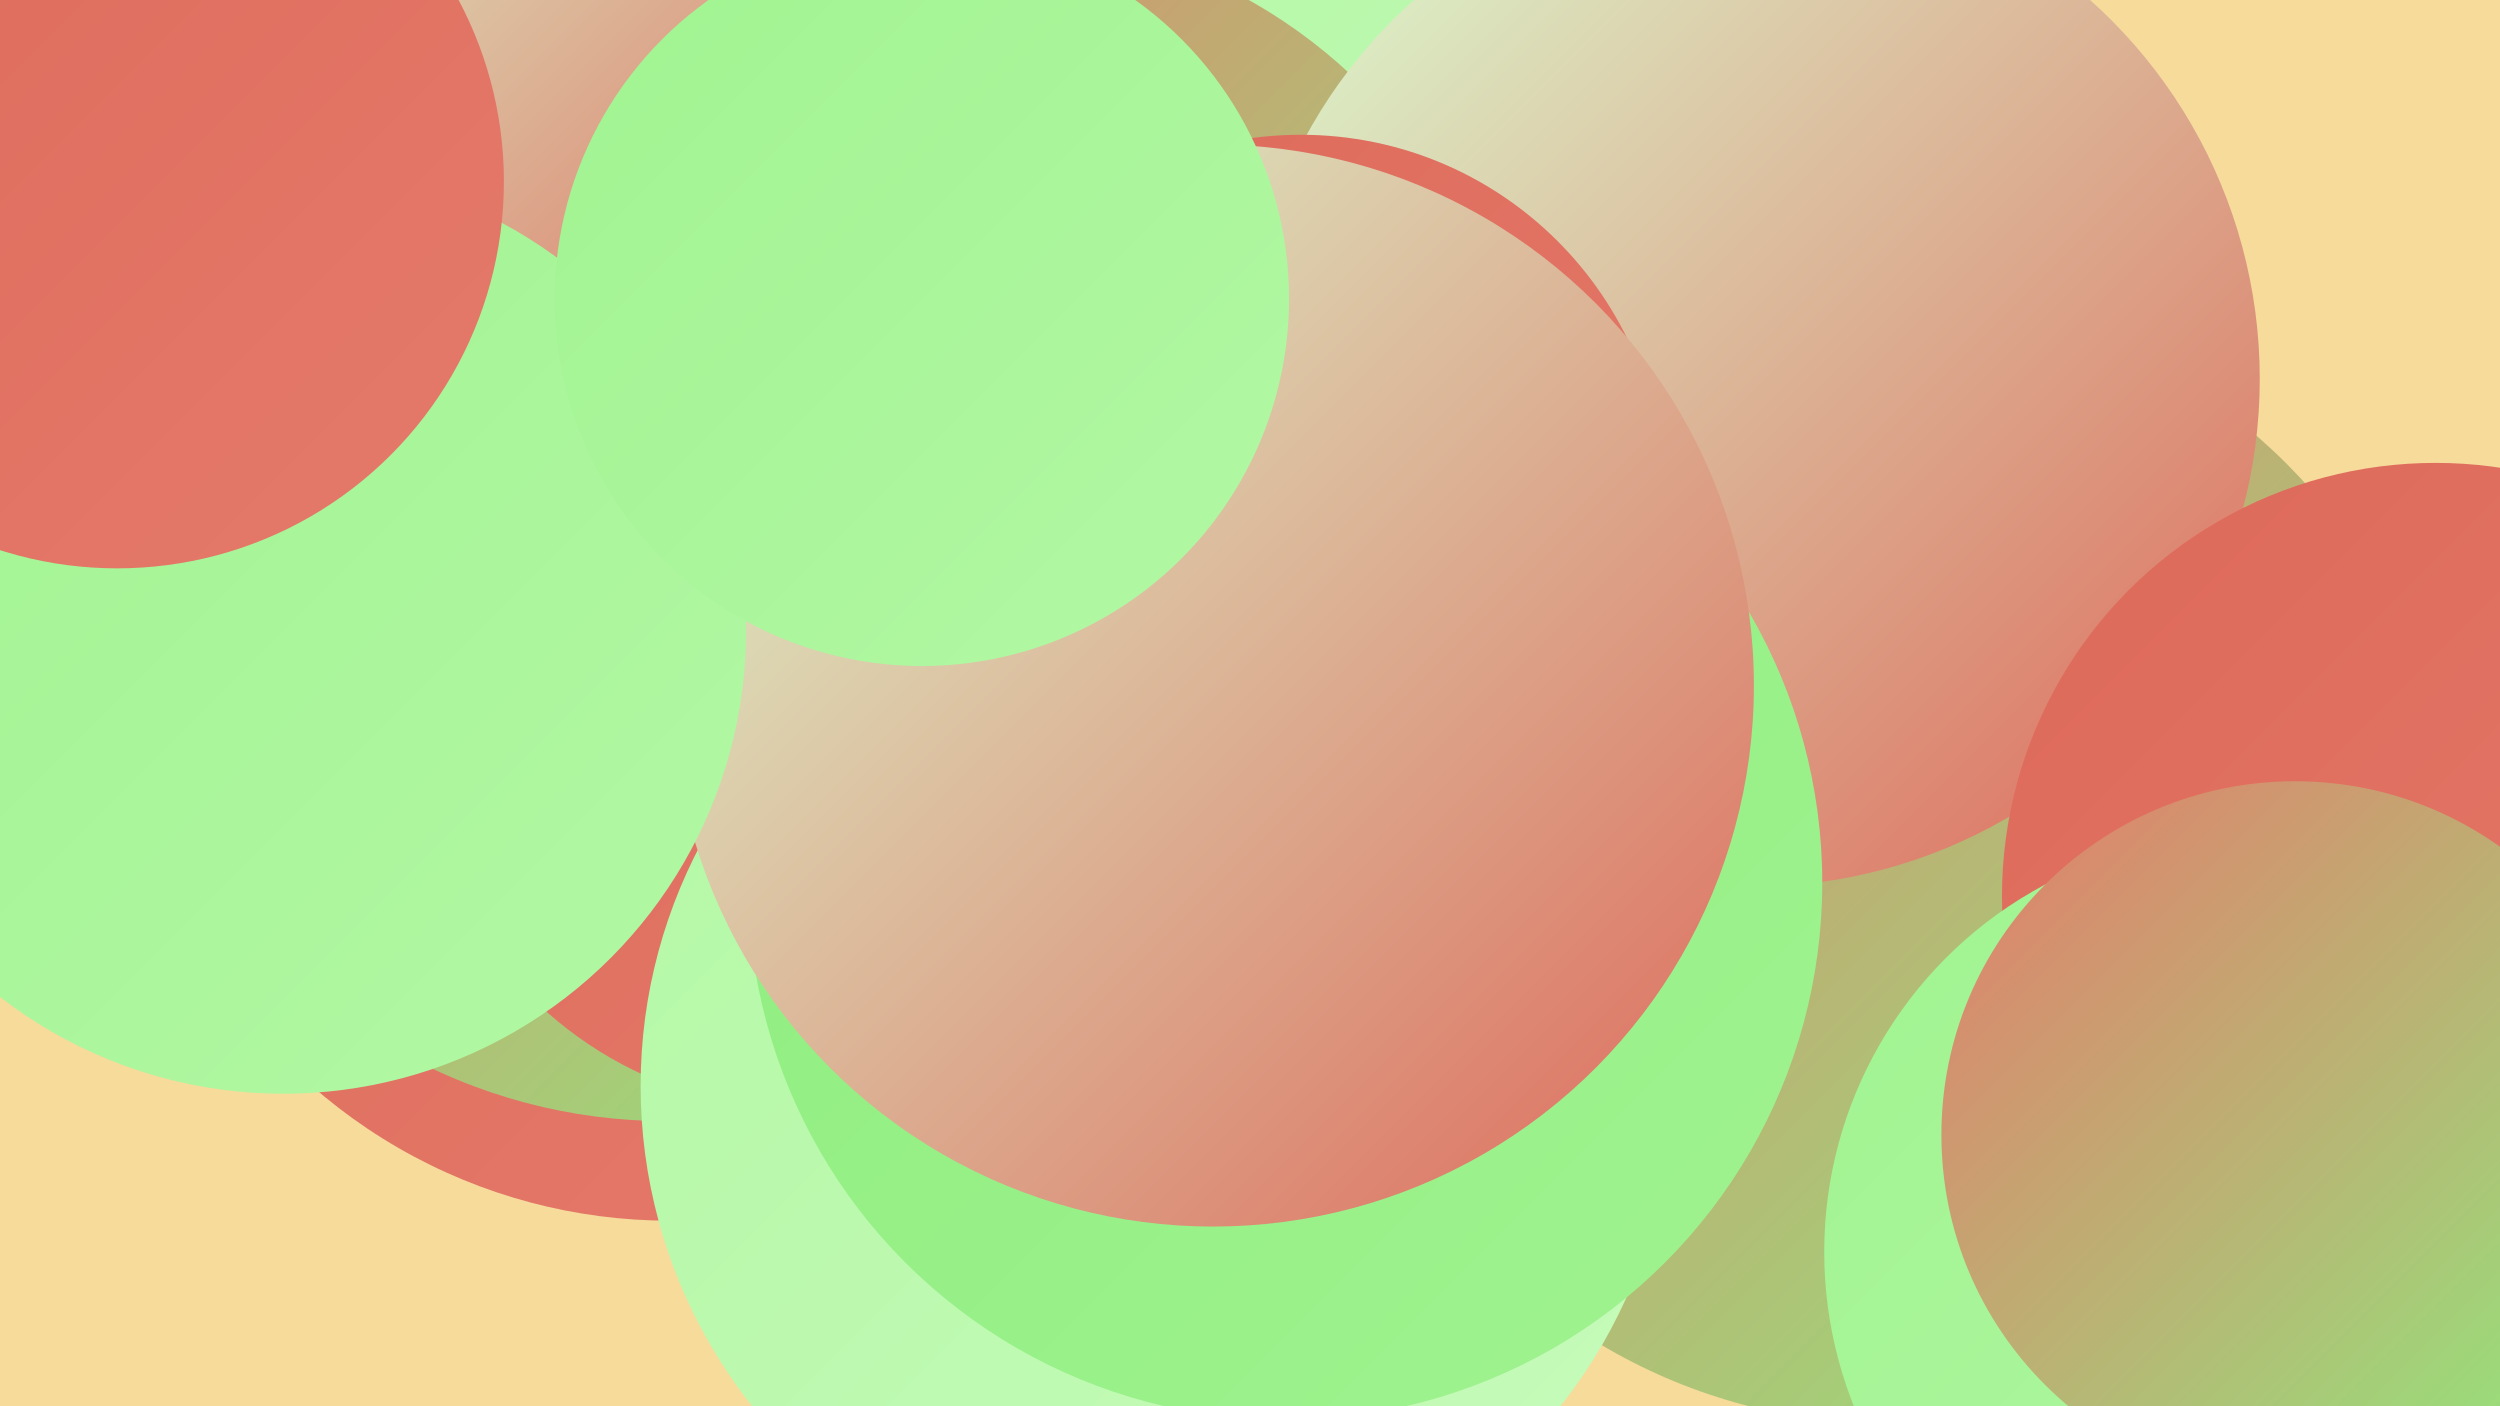
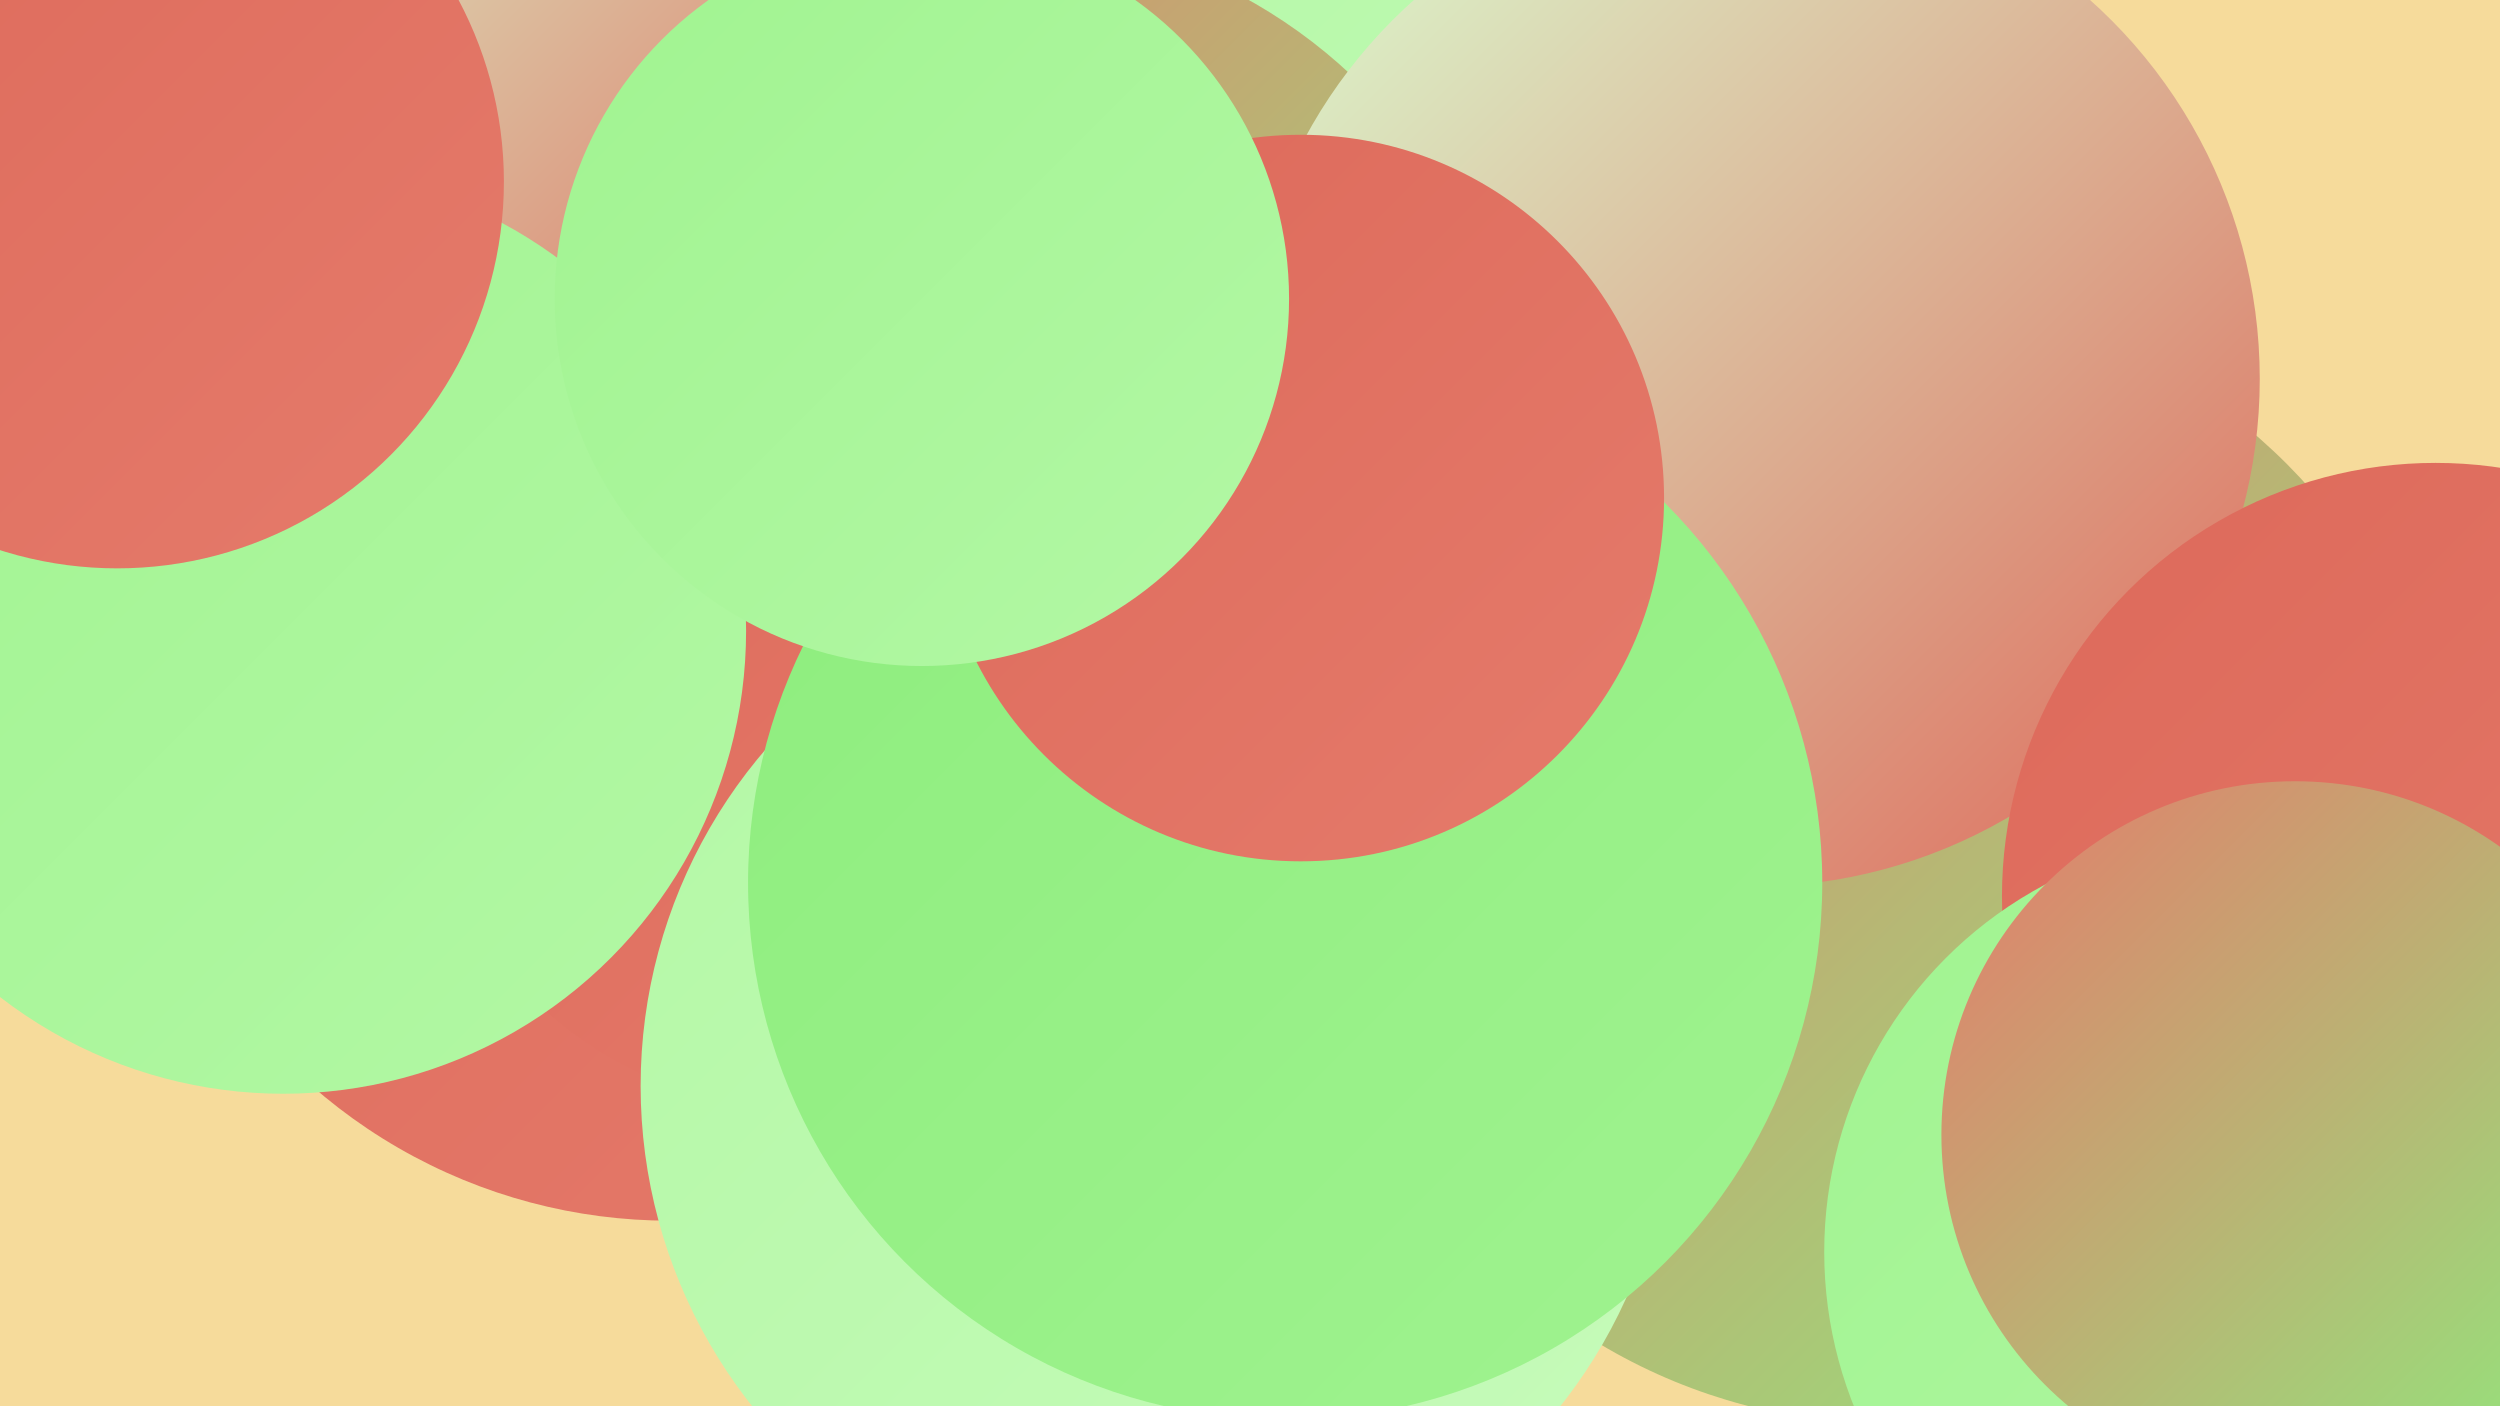
<svg xmlns="http://www.w3.org/2000/svg" width="1280" height="720">
  <defs>
    <linearGradient id="grad0" x1="0%" y1="0%" x2="100%" y2="100%">
      <stop offset="0%" style="stop-color:#dd695a;stop-opacity:1" />
      <stop offset="100%" style="stop-color:#e57b6b;stop-opacity:1" />
    </linearGradient>
    <linearGradient id="grad1" x1="0%" y1="0%" x2="100%" y2="100%">
      <stop offset="0%" style="stop-color:#e57b6b;stop-opacity:1" />
      <stop offset="100%" style="stop-color:#8ded7d;stop-opacity:1" />
    </linearGradient>
    <linearGradient id="grad2" x1="0%" y1="0%" x2="100%" y2="100%">
      <stop offset="0%" style="stop-color:#8ded7d;stop-opacity:1" />
      <stop offset="100%" style="stop-color:#a0f390;stop-opacity:1" />
    </linearGradient>
    <linearGradient id="grad3" x1="0%" y1="0%" x2="100%" y2="100%">
      <stop offset="0%" style="stop-color:#a0f390;stop-opacity:1" />
      <stop offset="100%" style="stop-color:#b3f8a5;stop-opacity:1" />
    </linearGradient>
    <linearGradient id="grad4" x1="0%" y1="0%" x2="100%" y2="100%">
      <stop offset="0%" style="stop-color:#b3f8a5;stop-opacity:1" />
      <stop offset="100%" style="stop-color:#c7fbbb;stop-opacity:1" />
    </linearGradient>
    <linearGradient id="grad5" x1="0%" y1="0%" x2="100%" y2="100%">
      <stop offset="0%" style="stop-color:#c7fbbb;stop-opacity:1" />
      <stop offset="100%" style="stop-color:#dbfed2;stop-opacity:1" />
    </linearGradient>
    <linearGradient id="grad6" x1="0%" y1="0%" x2="100%" y2="100%">
      <stop offset="0%" style="stop-color:#dbfed2;stop-opacity:1" />
      <stop offset="100%" style="stop-color:#dd695a;stop-opacity:1" />
    </linearGradient>
  </defs>
  <rect width="1280" height="720" fill="#f6db9b" />
  <circle cx="343" cy="347" r="278" fill="url(#grad0)" />
  <circle cx="956" cy="464" r="234" fill="url(#grad6)" />
-   <circle cx="651" cy="235" r="257" fill="url(#grad0)" />
  <circle cx="967" cy="441" r="288" fill="url(#grad1)" />
  <circle cx="785" cy="97" r="276" fill="url(#grad4)" />
  <circle cx="509" cy="233" r="267" fill="url(#grad1)" />
-   <circle cx="341" cy="294" r="280" fill="url(#grad1)" />
  <circle cx="897" cy="194" r="260" fill="url(#grad6)" />
  <circle cx="411" cy="371" r="197" fill="url(#grad0)" />
  <circle cx="1247" cy="459" r="222" fill="url(#grad0)" />
  <circle cx="592" cy="556" r="264" fill="url(#grad4)" />
  <circle cx="1147" cy="641" r="213" fill="url(#grad3)" />
  <circle cx="658" cy="452" r="275" fill="url(#grad2)" />
  <circle cx="256" cy="49" r="188" fill="url(#grad6)" />
  <circle cx="666" cy="255" r="186" fill="url(#grad0)" />
-   <circle cx="621" cy="351" r="277" fill="url(#grad6)" />
  <circle cx="145" cy="323" r="237" fill="url(#grad3)" />
  <circle cx="1175" cy="581" r="181" fill="url(#grad1)" />
  <circle cx="472" cy="153" r="188" fill="url(#grad3)" />
  <circle cx="60" cy="93" r="198" fill="url(#grad0)" />
</svg>